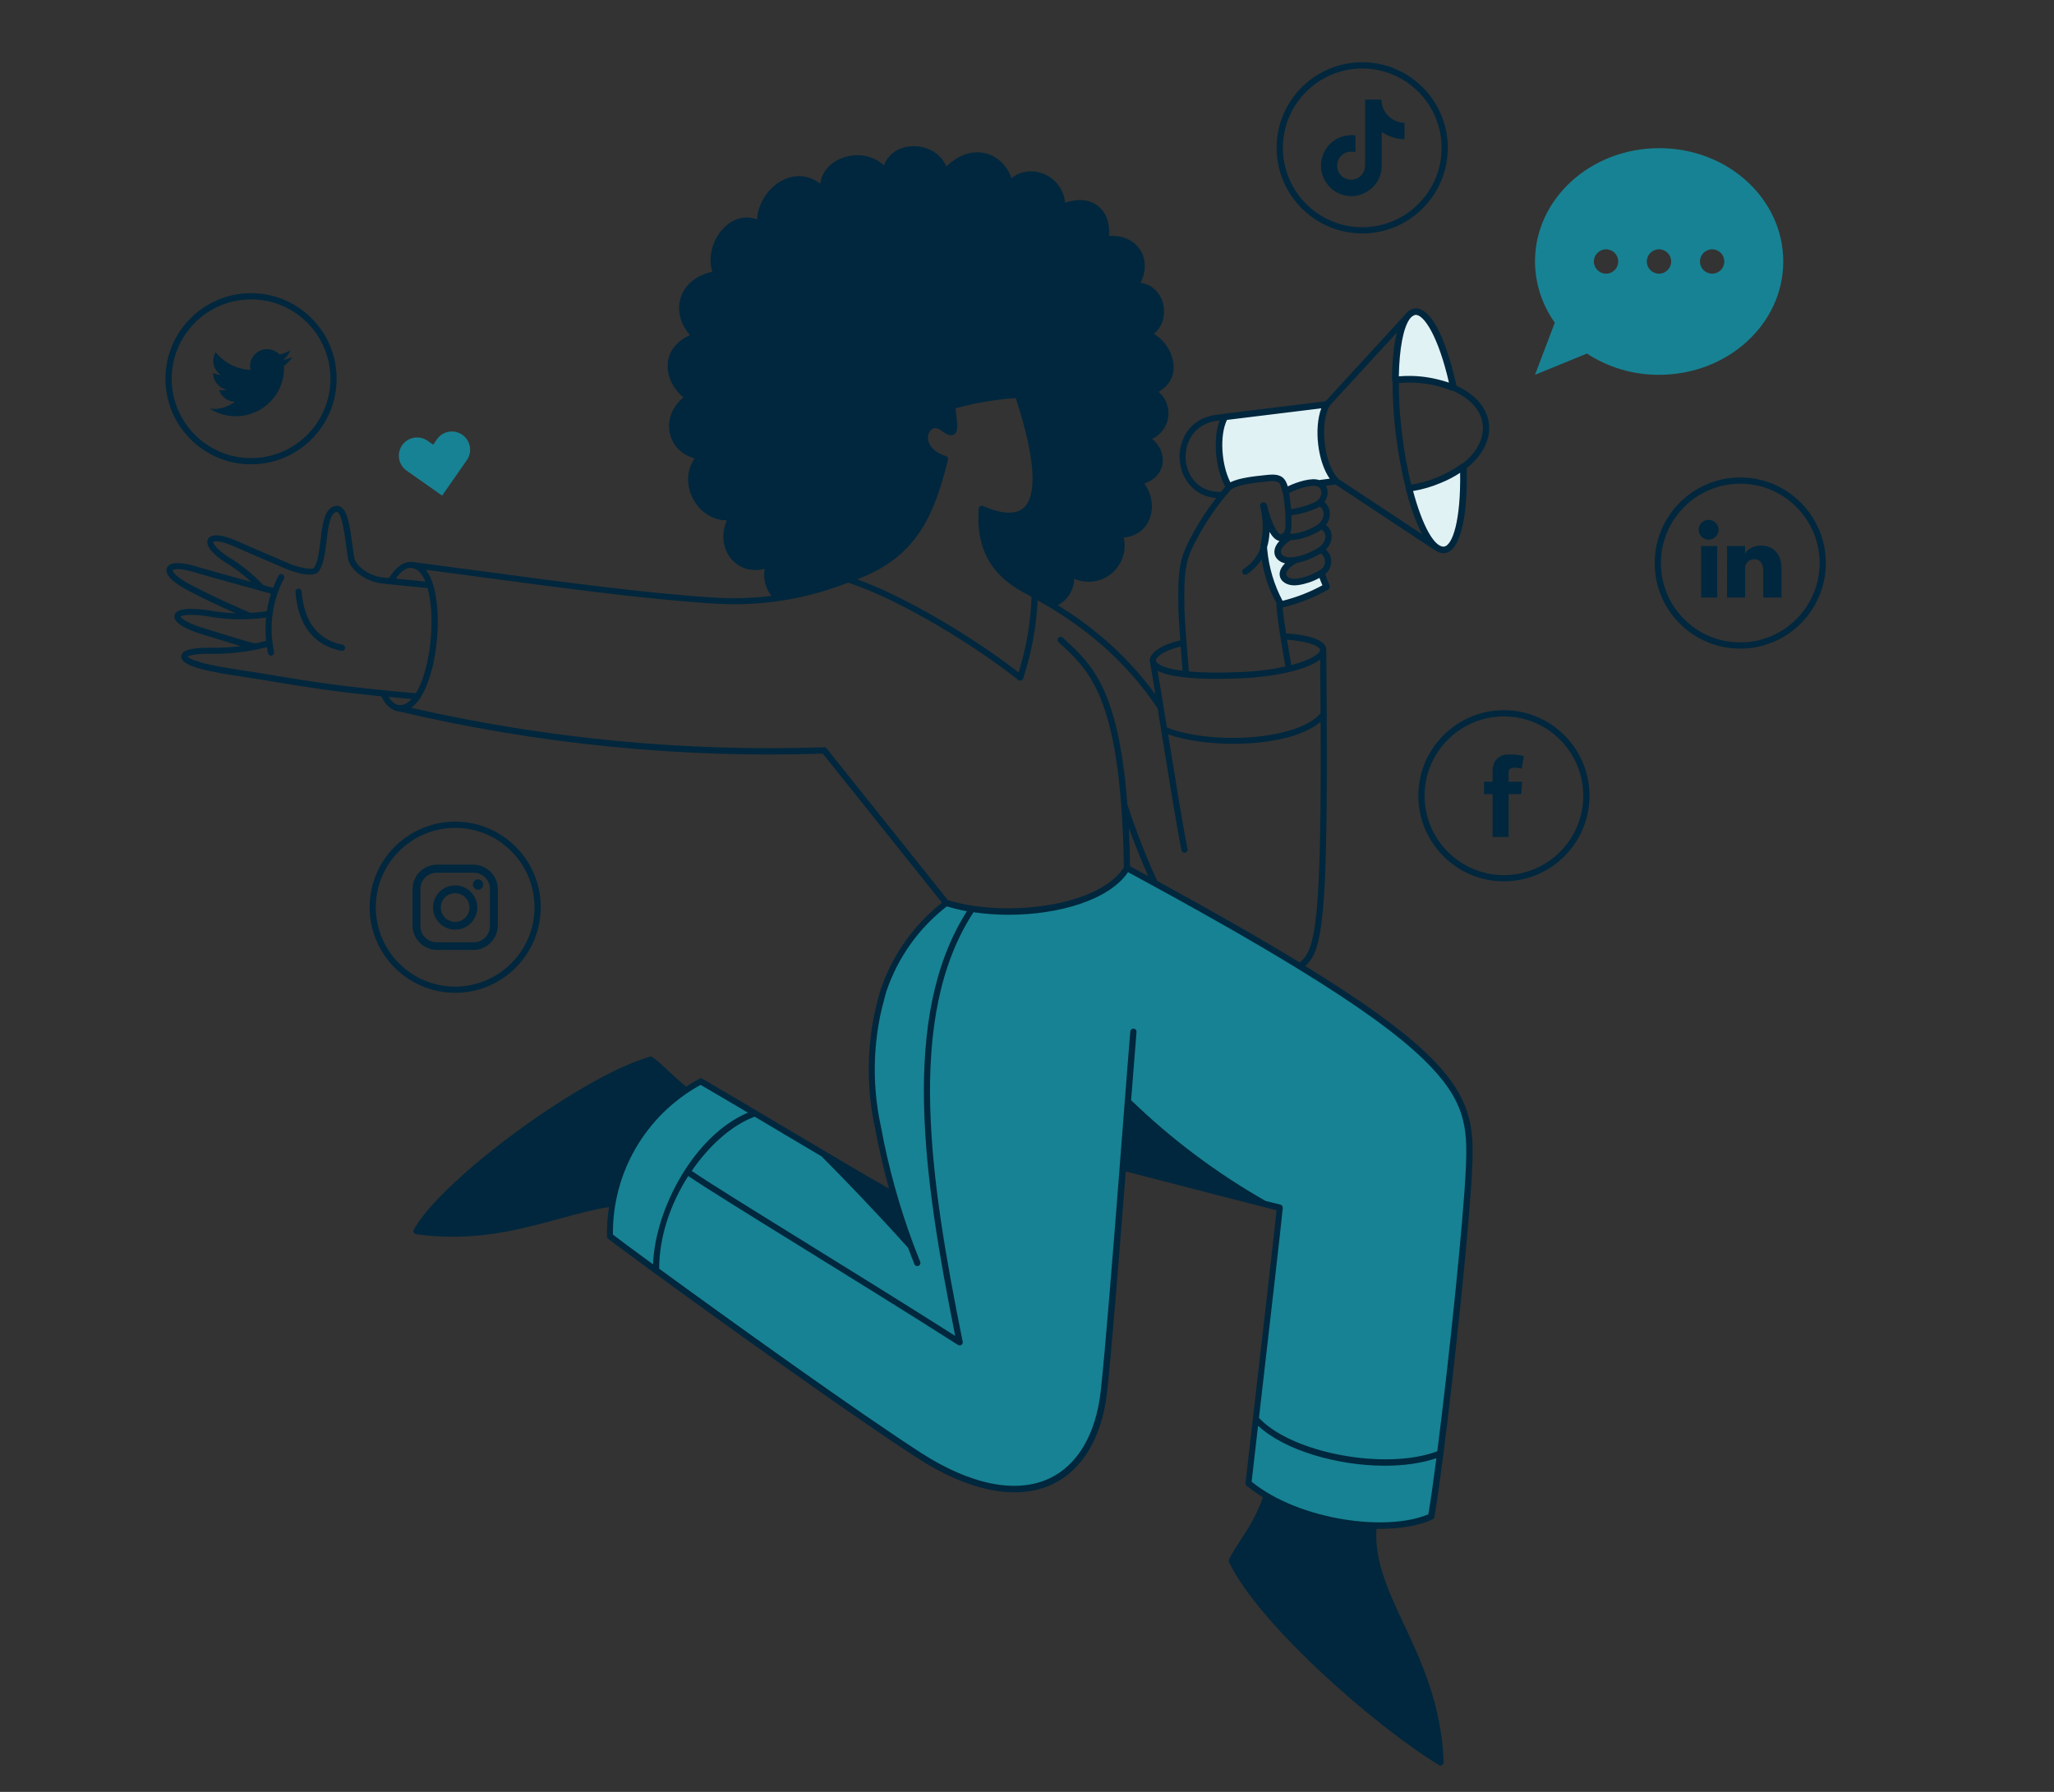
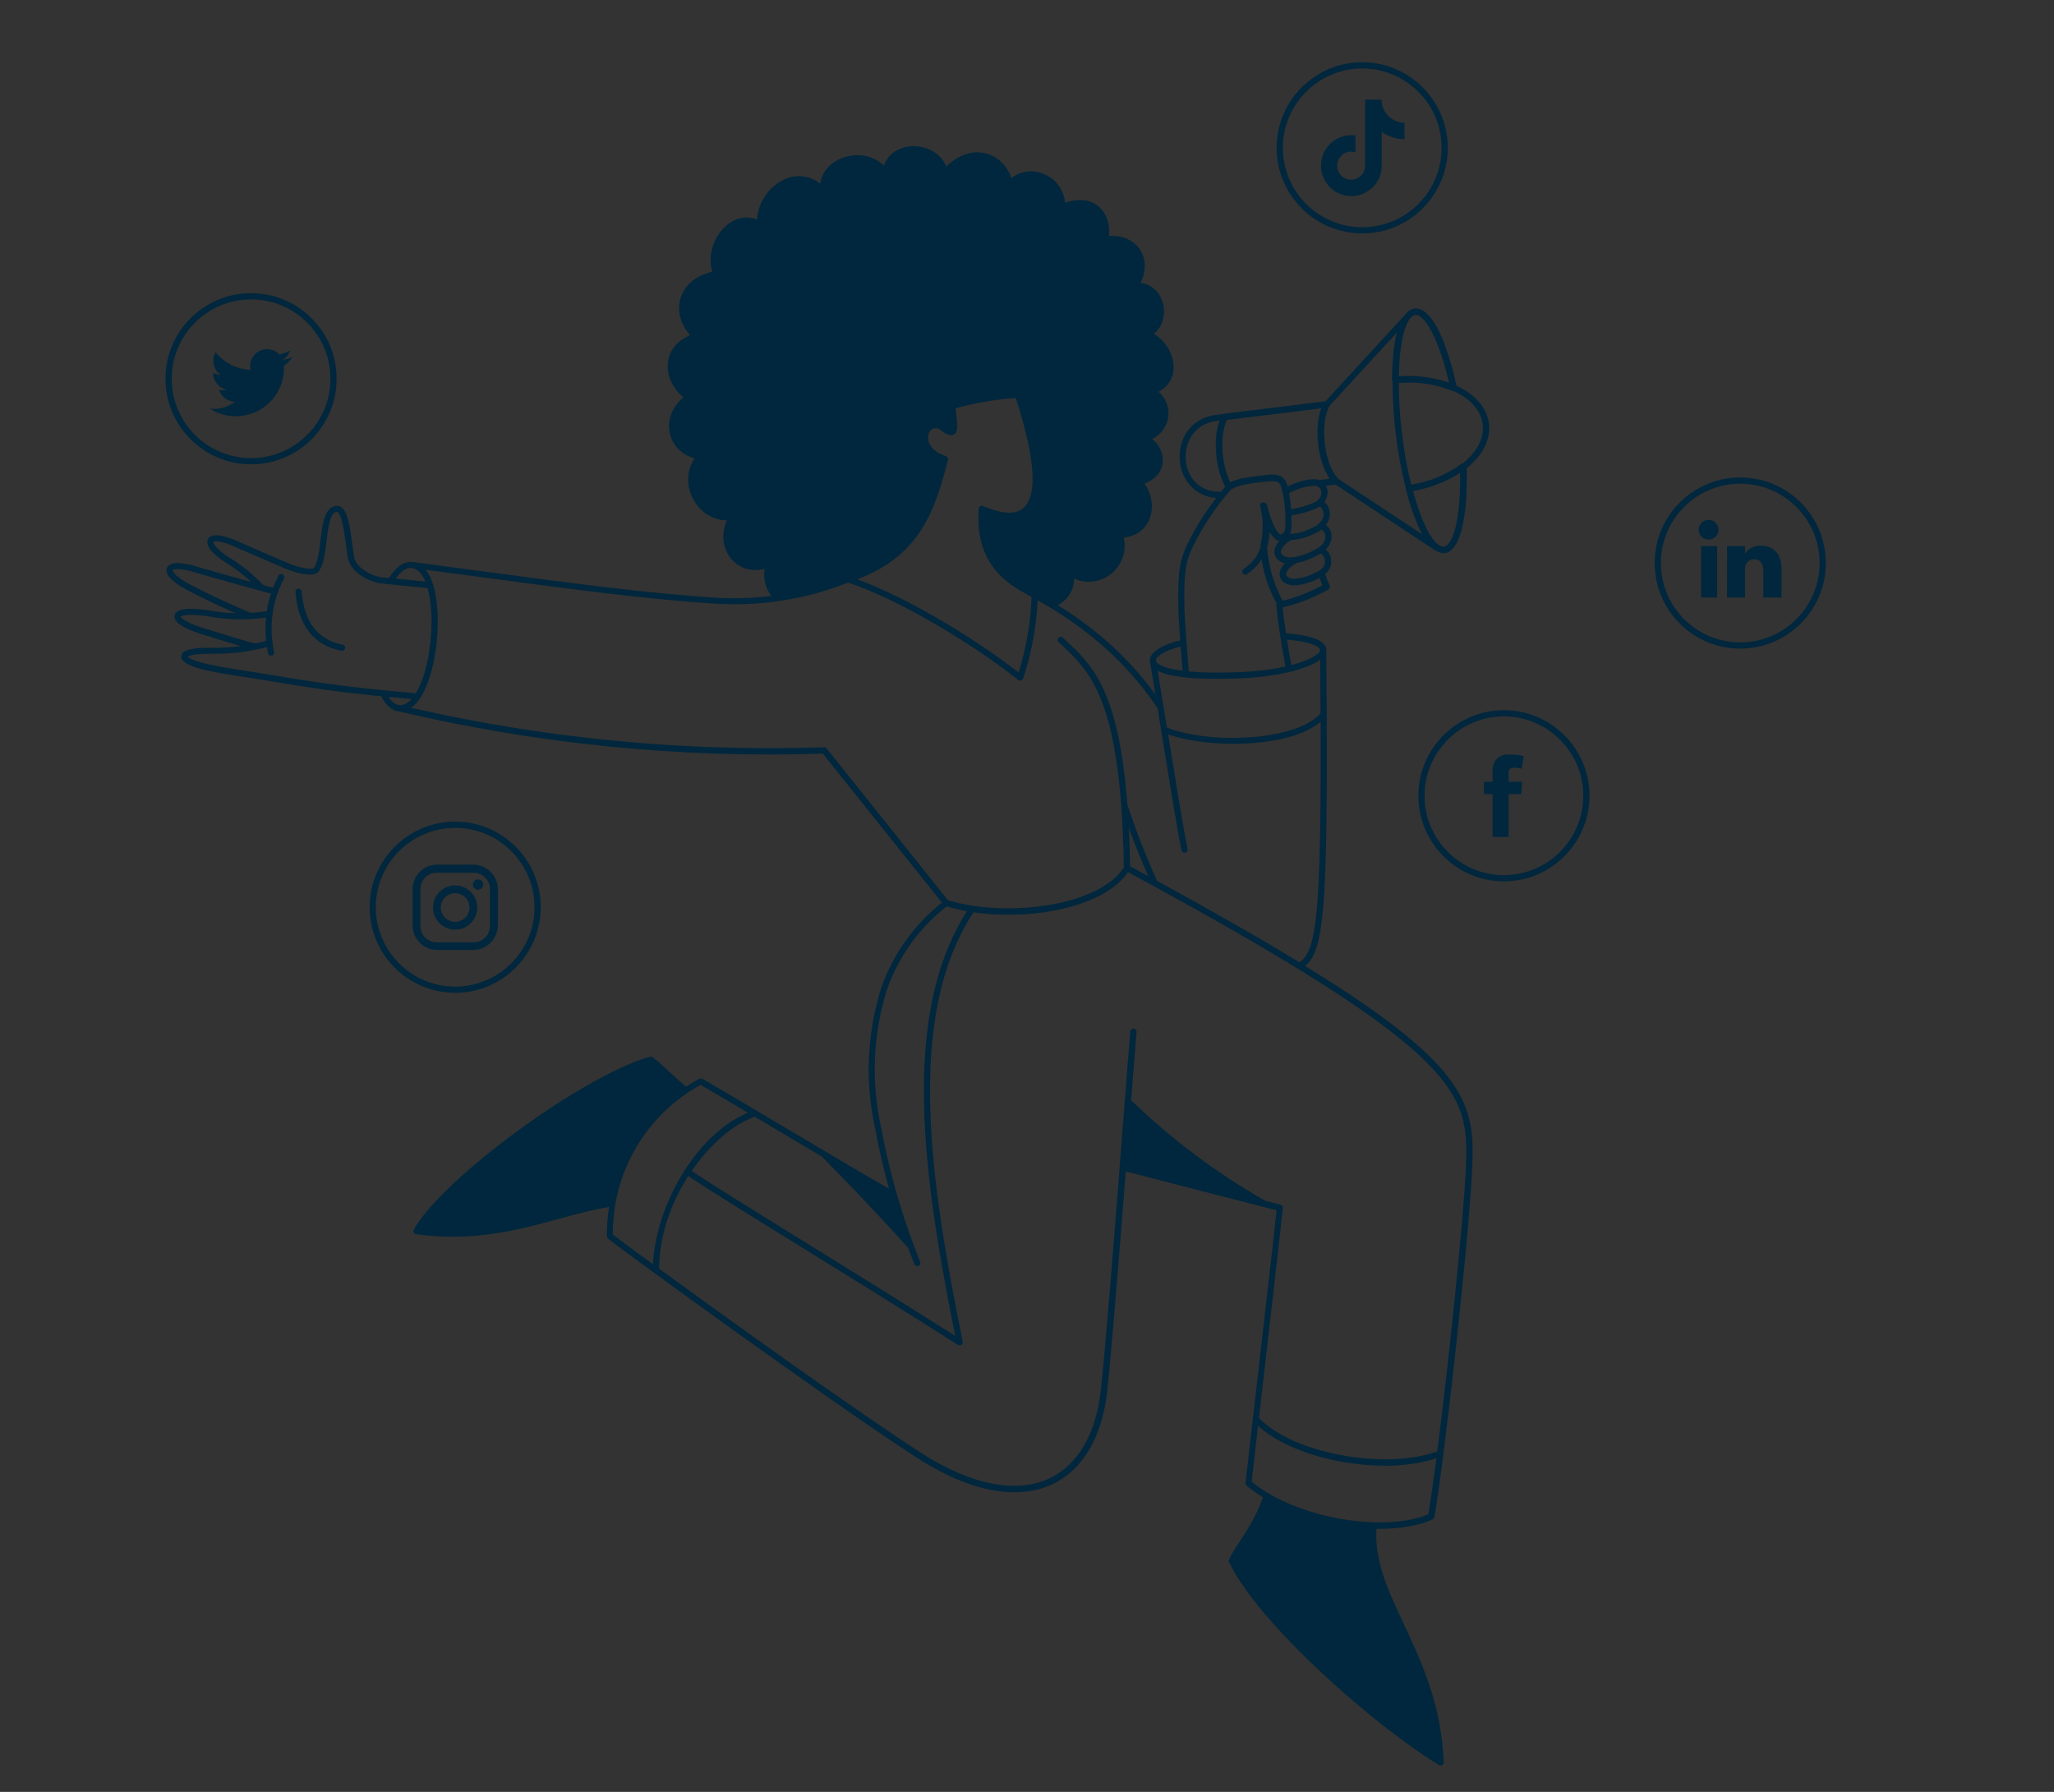
<svg xmlns="http://www.w3.org/2000/svg" id="illu-social-media" width="470" height="410" viewBox="0 0 470 410">
  <rect x="0" y="0" width="470" height="410" fill="#333333" stroke="none" />
-   <path id="turquoise" d="m379.67,33.9c-15.7,0-28.43,11.6-28.43,25.93.03,5.02,1.61,9.91,4.53,14l-4.53,11.93,11.88-4.86c4.91,3.2,10.64,4.89,16.5,4.86,15.7,0,28.43-11.6,28.43-25.93s-12.68-25.93-28.38-25.93Zm-12.16,28.72c-1.54,0-2.79-1.25-2.8-2.78,0-1.54,1.25-2.79,2.79-2.8.73,0,1.44.3,1.97.82.52.52.82,1.23.82,1.97,0,1.53-1.25,2.78-2.78,2.79Zm12.11,0c-1.54,0-2.79-1.24-2.79-2.78-.01-1.54,1.24-2.79,2.78-2.8.74,0,1.45.3,1.98.82.52.52.81,1.23.81,1.97,0,1.54-1.24,2.79-2.78,2.79Zm12.16,0c-1.54,0-2.79-1.24-2.79-2.78-.01-1.54,1.24-2.79,2.78-2.8.74,0,1.45.3,1.98.82.52.52.81,1.23.81,1.97.01,1.54-1.24,2.79-2.78,2.79ZM105.79,99.48c-1.88-1.32-4.49-.86-5.81,1.03l-.86,1.24-1.24-.87s-.07-.04-.1-.06c-1.91-1.3-4.51-.8-5.8,1.11-1.29,1.91-.79,4.5,1.12,5.8l8.07,5.67,5.65-8.11c1.32-1.89.86-4.49-1.03-5.81Zm222.27,144.52v-.03c-6.58-6.93-18.13-14.91-30.45-22.48-1.83-1.13-3.68-2.25-5.53-3.36l-.27-.16c-1.21-.71-2.42-1.42-3.61-2.12-.43-.26-.84-.5-1.27-.75-.77-.44-1.54-.88-2.31-1.34-.06-.04-.13-.08-.2-.11-.8-.45-1.61-.92-2.4-1.38-.03-.01-.06-.03-.09-.04-9.1-5.18-17.62-9.79-23.84-13.2-.64,1.08-1.43,2.05-2.35,2.9-.03.03-.07.06-.1.09-3.94,3.62-10.33,5.69-17.17,6.5-.35.05-.7.09-1.05.12-.06.02-.13.02-.19.02-4.85.53-9.74.43-14.56-.3-1.68-.25-3.34-.61-4.98-1.08-.32-.08-.64-.18-.95-.28-4.98,3.83-9.06,8.72-11.93,14.31-.23.47-.47.93-.69,1.41-.22.48-.43.94-.64,1.43-.19.45-.38.9-.55,1.36h0c-.37.95-.58,1.95-.61,2.96v.28c-.96,3.04-1.6,6.17-1.9,9.35-.75,6.81-.5,13.7.74,20.44.11.6.22,1.21.35,1.81,1.16,5.84,2.63,11.62,4.43,17.3.03.12.07.22.1.32.64,2,1.35,4.06,2.12,6.15.17.47.33.94.51,1.4,0,.01.01.03.01.04l-.03-.04c-.85-.94-1.7-1.9-2.57-2.84-.86-.94-1.73-1.88-2.6-2.81-1.73-1.88-3.46-3.73-5.15-5.52h-.02s-1.25-1.33-1.25-1.33t-.01-.01c-1.06-1.1-2.09-2.18-3.11-3.22-.2-.21-.4-.41-.59-.61-1.6-1.63-3.14-3.17-4.58-4.59-13.98-8.31-18.32-10.93-21.02-12.56-.17-.09-.32-.18-.47-.28-1.17-.69-2.31-1.35-3.4-2.01-1.17-.66-2.28-1.32-3.32-1.92-3.17,1.71-6.1,3.84-8.7,6.34-.32.31-.64.62-.95.94-.31.32-.61.66-.91.99-.27.29-.54.59-.78.89-.11.12-.21.24-.31.36-.21.25-.41.5-.61.75-.29.37-.58.75-.85,1.13-.2.27-.4.54-.58.81-.15.2-.28.39-.4.58-.19.27-.38.56-.56.84-.24.39-.47.78-.71,1.16-.23.39-.44.77-.64,1.15-.2.37-.42.77-.61,1.17-.39.78-.76,1.57-1.1,2.37h0c-2.11,5.04-3.15,10.46-3.07,15.92.11.09.26.21.45.36.04.04.07.07.11.09.23.17.49.37.8.61,1.42,1.08,3.66,2.73,6.49,4.8.3.22.61.44.92.67.58.44,1.18.87,1.8,1.32.39.29.79.58,1.21.88.54.39,1.08.78,1.64,1.19.36.27.73.54,1.1.81.57.41,1.16.83,1.76,1.26,1.17.86,2.41,1.74,3.66,2.65,16.39,11.83,38.71,27.67,50.8,35.5.17.11.34.21.49.3,10.42,6.6,19.42,8.59,26.4,6.84.62-.14,1.22-.33,1.81-.55.3-.11.6-.22.89-.34.31-.14.62-.28.92-.43,4.66-2.33,8.12-6.65,10.11-12.6.83-2.51,1.39-5.11,1.67-7.75.31-2.71.7-6.89,1.16-11.96.21-2.54.45-5.3.7-8.21.08-.97.15-1.96.24-2.97.21-2.65.45-5.39.67-8.18.05-.73.11-1.45.18-2.17.14-1.84.28-3.7.44-5.56.07-.91.14-1.82.21-2.73.06-.68.11-1.36.17-2.03.12-1.62.24-3.24.37-4.83.06-.71.12-1.41.17-2.11.01-.19.02-.38.03-.56-.01-.01-.02-.01-.03-.01.42-5.35.8-10.5,1.18-15.09l.03.03v.02s.01-.05.01-.05c.04.05.1.09.14.13,4.07,3.94,8.35,7.66,12.82,11.13.64.5,1.3,1,1.95,1.49.03.02.05.03.07.06.24.17.48.35.72.53.3.22.61.44.92.68.19.13.37.26.56.4,1.89,1.36,3.82,2.68,5.77,3.96.38.25.77.5,1.16.74,4.05,2.54,7.82,4.46,10.63,5.15-.01.09-.02.18-.03.29v.04c-.03.24-.06.53-.09.85-.01.06-.01.13-.02.19-.05.44-.1.96-.17,1.52,0,.05-.01.09-.01.15-.05.42-.09.86-.15,1.35-.03.26-.06.52-.08.8-.94,8.56-2.81,24.98-4.33,38.17-1.17,10.15-2.12,18.4-2.29,19.7,1.3,1.08,2.68,2.05,4.13,2.9,0-.01.01-.03.01-.04,3.48,2,7.18,3.58,11.03,4.72.1.02.19.05.29.07.23.07.47.14.71.2,3.91,1.04,7.92,1.65,11.96,1.82,5.4.21,10.3-.47,13.69-2.05.07-.39.15-.82.22-1.29.1-.6.2-1.25.31-1.96.06-.39.11-.8.18-1.22.05-.3.09-.61.13-.92.37-2.58.77-5.6,1.19-8.96.78-6.13,1.63-13.31,2.45-20.72,1.93-17.29,3.72-35.75,4.13-44.7.38-8.29.19-14.73-8.28-23.6Z" style="fill:#178293;" />
-   <path id="bleu_ciel" d="m302.35,131.1c-1.64,1.04-3.48,1.73-5.4,2.02-3.2.51-5.4-2.19-.72-4.93-3.41.67-6.16-2.15-1.18-5.31-.4,0-.8-.08-1.18-.21-1.01,1.05-2.95.25-4.81-6.96.79,3.01.81,6.17.08,9.19.17,4.52,1.42,8.93,3.63,12.87.09.2.2.38.34.55,3.67-.85,7.19-2.22,10.46-4.09-.51-1-.92-2.05-1.22-3.13m16.91-44.14c.03-4.1.47-14.84,4.47-15.64,3.08-.38,6.62,6.92,8.84,17.42-4.22-1.7-8.8-2.31-13.31-1.77Zm15.56,19.82h0c-3.67,2.66-7.94,4.37-12.43,4.97,1,3.89,4.07,14.33,8.05,14.08,3.06-.38,4.71-8.31,4.37-19.06Zm-31.24-14.25l-23.32,2.87c-2.19,3.88-1.55,11.8.97,16.02,1.77-1.31,5.77-1.69,9.02-2.02,2.7-.25,3.25.59,3.67,2.11.08.3.13.59.21.93,1.98-1.18,6.08-2.57,7.59-1.81l3.99-.51c-3.5-3.46-4.67-13.16-2.14-17.58Z" style="fill:#e1f2f5;" />
  <path id="bleu_fonce" d="m298.66,221.03c4.02-3.37,5.14-11.61,4.92-57.41.03-.11.02-.23,0-.34-.02-4.46-.06-9.27-.1-14.48,0,0,0,0,0,0,.09-2.09-3.01-3.4-9.21-3.9-.37-2.38-.67-4.58-.77-5.91,3.66-.87,7.17-2.25,10.44-4.11.35-.2.48-.63.3-.99-.41-.81-.74-1.67-1.01-2.54.42-.34.77-.76,1.01-1.26.43-.89.49-1.89.17-2.83-.21-.6-.57-1.11-1.03-1.52.95-.95,1.44-2.19,1.29-3.43-.11-.9-.57-1.67-1.26-2.18.64-.86.97-1.89.87-2.92-.09-.94-.53-1.76-1.22-2.33.65-.9.85-1.98.65-2.9-.07-.31-.18-.58-.33-.83l2.23-.28,22.62,14.96c.05.04.11.06.17.08.23.15.46.28.7.38.1.04.2.09.3.12.11.04.23.06.34.09.07.01.13.02.2.03.14.02.27.05.42.05.06,0,.13,0,.19,0,1.82-.23,3.07-2.29,3.87-5.31,0-.02.01-.05.02-.07.11-.41.21-.83.3-1.27.04-.21.08-.43.12-.65.05-.27.1-.52.15-.8.04-.27.08-.56.12-.85.03-.23.07-.45.1-.69.03-.22.05-.45.07-.67.03-.31.07-.62.1-.94,0-.02,0-.03,0-.05.23-2.6.28-5.41.21-8.16,3.55-2.84,5.53-6.46,5.09-10.17-.44-3.72-3.25-6.77-7.42-8.68-.69-3.18-1.58-6.39-2.62-9.19-.01-.04-.03-.08-.04-.12-.15-.41-.31-.81-.47-1.2-.04-.09-.08-.19-.11-.28-.14-.34-.29-.67-.44-1-.06-.13-.12-.25-.17-.37-.14-.28-.27-.56-.41-.82-.08-.15-.15-.29-.23-.43-.13-.23-.26-.46-.39-.67-.09-.15-.19-.3-.28-.45-.12-.19-.24-.36-.36-.53-.11-.15-.22-.3-.33-.44-.02-.02-.04-.05-.06-.07-1.05-1.33-2.18-2.13-3.36-2.13-.11,0-.22,0-.33.02-.02,0-.04,0-.06,0-.89.18-1.63.74-2.24,1.56l-18.07,19.67-23.1,2.84s-.06.03-.1.04l-1.75.21c-6.25.76-8.75,5.91-8.42,10.37.3,4.01,3.03,8.23,8.34,8.67-2.15,2.77-4.06,5.72-5.69,8.81-2.55,4.78-3.16,7.23-2.95,16.55.03,1.5.22,4.34.44,7.21-3.68.85-7.14,2.59-6.97,4.76,0,.02,0,.03.01.05,0,.02,0,.04,0,.06.34,1.93.78,4.53,1.26,7.51-7.31-10.02-15.58-16.24-22.34-20.44,2.27-1.16,3.73-3.49,3.74-6.04,1.9.83,4.08.92,6.05.23,2.08-.73,3.75-2.23,4.7-4.22.82-1.71,1.02-3.6.6-5.42,2.79-.29,4.9-1.79,5.88-4.2,1.07-2.64.58-5.84-1.16-8.15,2.38-.86,3.89-2.52,4.18-4.66.28-2.06-.64-4.14-2.41-5.59,1.25-.57,2.3-1.54,2.97-2.78.82-1.51,1-3.25.51-4.9-.36-1.22-1.06-2.28-2-3.08,2.23-1.21,3.47-3.22,3.45-5.67-.02-3-1.93-6.09-4.52-7.59,2.22-1.79,2.68-4.75,2.08-7-.69-2.6-2.65-4.34-5.16-4.68,1.3-2.39,1.35-5.17.06-7.35-1.39-2.34-4.05-3.56-7.25-3.37.24-2.94-.66-5.41-2.54-6.88-1.91-1.49-4.55-1.74-7.5-.72-.3-3.07-2.25-5.64-5.19-6.71-2.54-.93-5.19-.49-7.07,1.1-1.03-2.92-3.18-5-5.93-5.69-3.05-.76-6.27.34-8.98,3.02-1.37-3.34-4.84-4.76-7.79-4.65-3.15.12-5.58,1.8-6.5,4.4-2.85-2.68-6.81-2.82-9.72-1.64-2.77,1.12-4.52,3.26-4.85,5.8-2.5-1.89-5.44-2.24-8.28-.94-3.49,1.59-5.99,5.38-6.18,9.14-2.51-.95-5.11-.39-7.28,1.61-2.87,2.65-4.05,6.95-2.95,10.35-3.66.78-6.34,2.98-7.27,6.02-.87,2.87-.04,6.03,2.17,8.47-2.93,1.31-4.71,3.47-5.07,6.15-.38,2.9.99,5.99,3.56,8.11-2.61,2.15-3.79,5.24-3.11,8.26.63,2.81,2.71,4.87,5.65,5.69-1.87,2.76-1.98,6.37-.21,9.51,1.68,2.98,4.59,4.71,7.61,4.66-1.37,3.13-1,6.52,1.05,8.9,1.86,2.16,4.68,2.95,7.59,2.21-.38,2.18.17,4.42,1.53,6.19-4.22.52-8.49.67-12.8.41-15.28-.95-33.81-3.43-53.44-6.06-5.15-.69-10.39-1.39-15.68-2.08-.12-.02-.24-.04-.35-.04-.02,0-.03,0-.05,0-1.81-.13-3.64,1.19-5.19,3.7-.8-.08-1.05-.11-1.11-.12-.03,0-.05,0-.08,0-2.76-.21-6.38-2.33-6.77-4.68-.16-.94-.29-1.96-.43-3-.5-3.75-.98-7.28-2.44-8.37-.4-.3-.87-.42-1.35-.34-2.58.41-3.01,4.02-3.47,7.85-.3,2.48-.61,5.05-1.5,6.31-.35.49-3.29.02-5.43-.88-2.51-1.05-10.84-4.65-11.61-5.01-3.91-1.8-6.46-2.05-7.2-.7-.71,1.3.78,3.31,4.01,5.37,2.11,1.28,4.08,2.77,5.89,4.45-4.87-1.35-11.24-3.12-11.85-3.32-2.43-.79-6.63-1.82-7.45.1-.58,1.36,1.05,3.15,4.58,5.04,3.71,1.99,8.21,4.05,11.14,5.34-2.14-.06-4.28-.29-6.41-.7-4.71-.66-7.25-.26-7.57,1.17-.44,1.95,3.65,3.53,6.13,4.29,4.35,1.35,7.17,2.21,9.02,2.75-2.14.28-4.3.41-6.47.38-6.2-.08-7.05,1.04-7.14,1.9-.15,1.33,1.96,2.47,6.27,3.38,2.22.47,3.92.78,5.35.98,3.95.59,7.12,1.11,10.19,1.62,6.72,1.11,12.69,2.1,23.94,3.23,1.05,2.09,2.46,3.32,4.02,3.46.01,0,.03,0,.04,0,31.75,7.48,64.38,10.74,96.99,9.66l27.26,34.1c-6.5,5.15-11.35,11.99-14.02,19.88-3.15,10.27-3.59,21.24-1.29,31.7.86,4.66,1.94,9.28,3.2,13.86-5.06-2.85-13.7-7.98-22.81-13.4-7.1-4.22-14.44-8.58-19.9-11.74-.21-.12-.47-.13-.69-.01-1.04.56-2.04,1.18-3.02,1.82-1.51-1.22-2.85-2.47-4.03-3.58-1.36-1.28-2.54-2.39-3.68-3.17-.17-.12-.39-.16-.59-.1-15.25,4.24-47.56,27.89-54.02,39.55-.11.2-.12.45-.01.66.1.21.3.35.54.39,2.92.41,5.7.58,8.38.58,9.4,0,17.36-2.19,24.56-4.16,3.91-1.07,7.61-2.07,11.19-2.64-.33,2.2-.51,4.43-.47,6.71,0,.21.1.41.27.55,4.33,3.41,50.81,37.28,70.76,50.17,8.03,5.19,15.65,7.85,22.23,7.85,3.16,0,6.07-.61,8.68-1.85,6.9-3.27,11.34-10.75,12.5-21.06.95-8.43,2.73-30.7,4.28-50.52,1.57.4,4.6,1.19,8.28,2.14,7.5,1.95,17.22,4.47,23.21,5.98,0,0,.02.01.03.02.11.06.23.09.35.09,0,0,.02,0,.03,0,.99.25,1.88.47,2.61.65-.49,4.87-2.98,26.48-5,44.01-.9,7.78-1.68,14.58-2.11,18.39-.03.24.07.47.25.62,1.16.96,2.42,1.85,3.74,2.67-1.39,4.07-3.51,7.35-5.24,9.99-1.05,1.6-1.95,2.98-2.52,4.25-.08.19-.08.41,0,.59,6.75,14.15,33.38,37.56,48.04,46.43.11.07.24.1.37.1.12,0,.25-.03.36-.1.22-.13.36-.38.35-.64-.51-13.21-5.09-22.98-9.13-31.61-3.6-7.7-6.72-14.37-6.26-21.8.22,0,.45.01.67.01,4.78,0,9.07-.73,12.18-2.17.21-.1.36-.29.4-.52.53-2.98,1.25-8.09,2.05-14.33.02-.07.03-.13.03-.2,2.6-20.33,6.01-52.75,6.58-65.33.66-14.5-.86-23.28-38.17-46.21Zm-32.42-59.3s0-.03,0-.05c-.5-3.09-.97-5.91-1.36-8.21,2.69,1.42,8,1.86,13.53,1.86,1.83,0,3.68-.05,5.47-.12,4.16-.18,7.98-.7,11.13-1.45.03,0,.05,0,.08,0,.03,0,.05-.02.08-.03,3.09-.75,5.5-1.73,6.92-2.82.04,4.38.06,8.47.08,12.3-5.26,6.22-25.05,7.24-35.16,3.26-.26-1.62-.52-3.21-.77-4.73Zm35.82-12.99c-.04.89-2.29,2.32-6.56,3.44-.31-1.66-.67-3.75-1.01-5.83,6.01.53,7.59,1.78,7.57,2.39Zm.25-36.44c.15.69-.08,1.54-.77,2.16-.05.03-.09.06-.13.1-.21.17-.46.32-.75.44-1.67.75-3.43,1.24-5.23,1.49-.09-1.22-.25-2.43-.47-3.65.23-.13.46-.24.69-.36.71-.33,1.48-.62,2.24-.85.89-.25,1.8-.42,2.72-.47.19-.01.36.01.52.04.09.02.17.05.24.09.06.03.12.05.18.06.38.18.65.5.75.96Zm.55,5.05c.08.83-.28,2.01-1.53,2.83-1.12.73-3.95,2.04-6.14,1.95.19-.47.3-1,.32-1.5.04-.91.03-1.82,0-2.73,1.98-.26,3.91-.79,5.71-1.6.29-.11.54-.25.78-.41.49.33.8.83.86,1.46Zm.4,5.14c.12.98-.44,2.04-1.42,2.71-1.7,1.12-3.57,1.87-5.57,2.26-.06,0-.12,0-.18,0-1.5.29-2.68-.21-2.94-.87-.24-.61.23-1.73,2.25-3.03,0,0,0,0,.01,0,2.68,0,5.7-1.54,6.7-2.19.09-.06.17-.13.26-.19.5.28.82.73.89,1.33Zm-.19,5.24c.2.58.16,1.2-.11,1.74-.19.39-.5.71-.9.96-.04.02-.08.02-.11.04-1.56.99-3.28,1.64-5.11,1.92-1.31.21-2.3-.24-2.5-.79-.19-.54.29-1.59,2.28-2.75,0,0,.01-.01.02-.02,1.99-.39,3.86-1.14,5.58-2.21.39.27.69.66.85,1.12Zm-13.14-2.51c.32-1.08.52-2.24.57-3.5.67,1.14,1.37,1.83,2.12,2.02.05.01.1.02.15.03-1.45,1.55-1.22,2.82-1,3.38.35.87,1.19,1.49,2.27,1.75-1.47,1.44-1.3,2.66-1.11,3.2.48,1.35,2.19,2.08,4.15,1.77,1.72-.26,3.34-.81,4.85-1.64.2.58.42,1.14.67,1.69-2.88,1.57-5.94,2.76-9.12,3.55-1.94-3.66-3.12-7.61-3.51-11.74-.01-.17-.03-.34-.04-.51Zm-9.18-29.14l21.59-2.65c-1.72,4.61-.81,12.18,1.93,16.1l-2.44.31c-1.72-.62-5.06.43-7.16,1.45-.12-.41-.26-.77-.43-1.09,0-.02-.01-.03-.02-.05-.03-.06-.07-.12-.11-.18-.53-.87-1.38-1.38-3-1.38-.28,0-.59.02-.92.05l-.29.03c-2.99.31-6.33.66-8.37,1.69-2.1-4.12-2.47-10.81-.77-14.28Zm53.36,12.11c.17,10.77-1.71,16.64-3.7,16.88-2.23.14-4.95-4.83-7.07-12.72,2.16-.36,4.27-.98,6.29-1.83,1.64-.66,3.14-1.45,4.48-2.34Zm5.16-11.08c.38,3.23-1.37,6.39-4.53,8.92-.12.02-.25.05-.35.13-3.39,2.46-7.34,4.08-11.47,4.74-.85-3.39-1.58-7.28-2.1-11.55-.51-4.1-.74-8.09-.74-11.71,4.15-.37,8.36.23,12.23,1.79.09.04.19.05.28.05,0,0,0,0,.01,0,3.77,1.69,6.29,4.37,6.68,7.64Zm-8.25-9.73c-.31-.1-.62-.19-.94-.28-2.49-.71-5.06-1.09-7.65-1.09-.78,0-1.57.04-2.35.1.12-6.23,1-11.14,2.54-13.2.38-.47.79-.76,1.23-.86,2.01-.18,5.33,5.14,7.7,15.49-.18-.06-.36-.1-.53-.16Zm-12.5-.44c0,.15.06.29.14.41-.02,3.74.22,7.87.75,12.16.51,4.14,1.28,8.33,2.25,12.13,0,.06-.02.13-.01.2,0,.03.02.05.03.08,0,0,0,0,0,0,.79,3.06,2.06,7.24,3.77,10.35l-19.16-12.66s-.02-.04-.04-.05c-3.24-3.2-4.37-12.55-2.01-16.68,0-.02,0-.03.01-.05l15.38-16.74c-.82,3.17-1.08,7.21-1.11,10.85Zm-47.19,18.2c-.28-3.81,1.84-8.2,7.17-8.85l.57-.07c-1.55,4.13-1.02,10.9,1.29,15.14-.34.39-.65.79-.98,1.19-5.18.1-7.78-3.63-8.06-7.4Zm2.49,18.26c2.15-4.08,4.79-7.9,7.77-11.3.06-.05.12-.09.19-.14,1.59-1.1,5.26-1.49,8.24-1.8.14-.01.27-.02.4-.04.28-.02.52-.04.74-.04,1.61,0,1.79.63,2.06,1.6.04.15.07.29.1.44.03.15.06.3.1.47.02.09.07.17.13.25.47,2.54.68,5.13.56,7.72-.02.54-.18,1.03-.39,1.36-.14.03-.27.1-.38.21-.17.18-.28.15-.34.14-.04,0-.15-.05-.31-.18-.69-.62-1.74-2.41-2.79-6.56-.06-.23-.23-.4-.44-.48-.01,0-.02,0-.03-.01-.04-.01-.07-.03-.11-.04-.14-.05-.28-.07-.43-.03-.4.1-.64.51-.54.91,0,.03.02.06.02.09.73,2.85.75,5.87.06,8.74-.02.07-.02.14-.02.21,0,.13.02.26.03.4-.72,2.02-2,3.63-3.88,4.89-.33.22-.41.66-.2.98.22.32.66.41.98.19,1.42-.95,2.52-2.09,3.36-3.42.51,3.53,1.65,6.96,3.37,10.03-.05,2.51,1.52,11.5,2.07,14.51-2.76.62-6.19,1.11-10.32,1.28-5.08.22-8.91.12-11.78-.14-.3-3.38-.95-11.47-1.02-14.39-.21-9.4.51-11.58,2.79-15.85Zm-3.66,24.54c.17,2.14.33,4.16.45,5.54-4.52-.58-6.06-1.62-6.12-2.34-.07-.8,1.88-2.3,5.67-3.21Zm-73.4-15.64c13.66-5.33,17.21-15.42,20.16-27.09.09-.36-.11-.73-.47-.85-3.45-1.1-4.01-3.11-4.09-3.92-.1-.99.3-1.92.99-2.3.58-.32,1.28-.2,1.99.34.97.74,2.08,1.44,2.95.94,1.01-.58.81-2.21.53-4.46-.06-.49-.13-1.01-.18-1.53,4.5-1.25,9.13-2.04,13.79-2.35,5.55,17.01,4.08,23.03,1.84,25.08-1.8,1.64-4.93,1.52-9.32-.37-.21-.09-.45-.07-.65.04-.2.12-.32.32-.34.55-.89,11.6,5.34,16.45,10.1,19.09l.48.27c.48.27.98.55,1.5.84-.21,5.88-1.2,11.69-2.96,17.29-9.57-7.46-25.1-17.01-36.93-21.33l.61-.23Zm-102.67-2.35s.01,0,.02,0c.08.01.16.02.25.03,1.13.21,2.08,1.12,2.83,2.71.06.12.1.26.15.38-3.23-.32-5.37-.53-6.78-.68,1.16-1.66,2.42-2.55,3.54-2.45Zm-54.62.5c.13-.19,1.54-.66,5.72.7.91.29,13.59,3.8,16.8,4.69-.42,1.31-.73,2.66-.94,4.02-1.23.18-2.47.31-3.71.38-1.2-.51-8.43-3.61-13.92-6.55-3.41-1.82-3.98-3.04-3.94-3.23Zm18.93,16.77c-1.09-.16-8.39-2.43-11.94-3.53-4.12-1.27-5.12-2.43-5.18-2.59,0,0,.81-.85,5.98-.13,3.28.62,6.6.85,9.92.68.03,0,.05.02.08.02.06,0,.13-.01.19-.03,1.15-.07,2.29-.18,3.43-.34-.17,1.77-.17,3.55.01,5.33-.81.22-1.63.42-2.45.59-.01,0-.02,0-.04,0Zm-5.13,5.81c-1.41-.2-3.08-.5-5.26-.96-3.42-.72-4.74-1.49-5.08-1.83.33-.2,1.55-.72,5.64-.65,3.4.04,6.79-.29,10.11-.97.02,0,.04,0,.06-.01.78-.16,1.56-.35,2.34-.56.08.47.14.95.25,1.41.07.33.37.56.69.56.05,0,.1,0,.15-.02.38-.08.62-.46.54-.84-.14-.62-.24-1.25-.33-1.88.02-.1.02-.21,0-.32,0-.04-.03-.06-.05-.09-.61-4.96.3-10.02,2.64-14.48.18-.35.05-.77-.3-.96-.35-.18-.77-.05-.96.3-.47.9-.87,1.83-1.23,2.77-.5-.14-1.27-.35-2.22-.61-2.35-2.49-5.02-4.66-7.94-6.42-2.93-1.87-3.6-3.21-3.52-3.48.14-.17,1.55-.46,5.37,1.3.78.36,9.14,3.97,11.66,5.03.06.02,5.76,2.33,7.13.39,1.11-1.56,1.44-4.3,1.76-6.96.36-2.99.77-6.38,2.29-6.62.09-.01.17,0,.28.08.98.73,1.48,4.44,1.88,7.42.14,1.06.28,2.1.44,3.05.51,3.05,4.65,5.59,8.09,5.86.21.02,1.61.18,10.14,1.02,1.92,6.67.68,18.63-2.68,24.07-16.56-1.46-23.58-2.62-31.68-3.96-3.07-.51-6.25-1.03-10.22-1.63Zm38.1,8.3s-.03,0-.04,0c-.86-.08-1.7-.74-2.43-1.88,1.65.16,3.41.33,5.29.49-.9.99-1.84,1.46-2.82,1.38Zm97.18,9.65c-31.75,1.08-63.52-1.96-94.48-9.03.63-.43,1.29-1.07,1.94-2,.04-.05.07-.12.11-.18.03-.04.06-.09.08-.14,3.78-5.79,5.12-18.77,2.89-25.89,0-.04-.02-.08-.03-.11-.18-.55-.37-1.07-.59-1.55-.32-.69-.68-1.25-1.04-1.71,4.26.56,8.48,1.12,12.64,1.68,19.65,2.63,38.21,5.12,53.54,6.07,10.11.62,20.05-.88,29.52-4.45l.97-.37c12.16,4.06,29.1,14.49,38.91,22.29.13.1.28.15.44.15.07,0,.14,0,.2-.03.22-.07.4-.24.47-.46,1.92-5.8,3.03-11.82,3.31-17.92.82.47,1.68.97,2.56,1.51.04.03.08.05.12.07,7.36,4.45,16.81,11.32,24.78,23.16.33,2.03.68,4.17,1.03,6.35,1.75,10.84,3.57,22.06,4.44,26.13.07.33.37.56.69.56.05,0,.1,0,.15-.02.38-.08.63-.46.54-.84-.87-4.03-2.76-15.73-4.43-26.06,0-.05-.02-.11-.03-.16,3.96,1.39,9.41,2.16,14.96,2.16,7.87,0,15.87-1.55,19.95-5.04.18,44.83-1.02,52.25-4.81,55.06-8.8-5.37-19.53-11.5-32.6-18.65-2.59-5.67-4.88-11.55-6.81-17.47-1.99-26.31-8.14-32.03-14.12-37.58l-.66-.61c-.29-.27-.73-.25-1,.03-.27.29-.25.73.03,1l.66.61c5.77,5.36,11.71,10.89,13.67,36.58,0,.01,0,.03,0,.04.32,4.2.53,8.92.62,14.28-4.84,7.74-21.56,10.8-34.58,8.8-.03,0-.06,0-.09-.01-1.97-.31-3.86-.73-5.6-1.27l-27.78-34.75c-.14-.17-.35-.28-.58-.27Zm70.04,27.23c-.05-3.14-.15-6.05-.29-8.79,1.35,3.73,2.84,7.42,4.44,11.04-1.36-.74-2.74-1.49-4.15-2.25Zm-70.56,66.41c4.95,4.99,12.38,12.65,19.75,20.88.47,1.26.96,2.51,1.46,3.76.11.28.38.44.66.44.09,0,.18-.02.27-.05.36-.15.54-.56.39-.92-.5-1.24-.98-2.48-1.45-3.73-.01-.05-.03-.09-.05-.14-3.28-8.76-5.79-17.84-7.48-27.05-2.25-10.25-1.81-20.98,1.25-30.99,2.61-7.72,7.39-14.43,13.82-19.43,1.46.44,3,.82,4.6,1.11-15.37,24.16-9.91,61.11-2.67,97.18-11.33-7.2-23.8-14.92-34.85-21.76-12.04-7.45-21.65-13.4-25.45-16,4.1-5.99,9.37-10.57,14.41-12.41,2.36,1.4,4.78,2.84,7.17,4.26,2.8,1.66,5.55,3.3,8.18,4.85Zm-27.72-16.39c3.14,1.82,6.88,4.03,10.82,6.36-12.22,5.18-21.2,21.86-21.7,34.7-4.59-3.35-7.91-5.81-9.19-6.81-.1-14.29,7.56-27.36,20.07-34.25Zm166.54,98.24c-9.33,4.05-29.47,1.46-40.45-7.44.34-2.95.86-7.49,1.47-12.81,6.05,5.64,18.16,9.15,29.02,9.15,4.28,0,8.35-.55,11.79-1.72-.71,5.49-1.35,9.99-1.84,12.82Zm8.58-79.31c-.57,12.5-3.95,44.61-6.54,64.91-11.84,4.44-33.26.44-40.81-7.64.13-1.11.26-2.24.39-3.4,2.12-18.42,4.76-41.35,5.06-44.65.03-.35-.2-.67-.54-.75-.88-.21-2.04-.5-3.41-.85-11.18-6.36-21.52-14.11-30.76-23.05.56-7.12.99-12.68,1.24-15.6.03-.39-.26-.73-.65-.77-.38-.03-.73.26-.77.65-.31,3.58-.89,11.11-1.63,20.63-.25,3.27-.52,6.72-.8,10.25,0,0,0,0,0,0,0,.03,0,.07,0,.1-1.56,20.02-3.38,42.8-4.34,51.33-1.11,9.81-5.26,16.89-11.7,19.94-7.59,3.59-18.08,1.5-29.54-5.91-14.69-9.5-43.8-30.38-59.8-42.06.01-7.51,2.7-15.03,6.66-21.21,3.85,2.63,13.46,8.58,25.49,16.02,11.51,7.12,24.55,15.19,36.24,22.64.12.07.25.11.38.11.14,0,.28-.04.4-.12.23-.16.35-.45.29-.72-7.39-36.55-13.26-74.22,2.47-98.28,2.59.38,5.29.58,8.02.58,11.35,0,22.97-3.31,27.34-9.75,15.8,8.54,28.54,15.78,38.75,22.03.08.07.16.12.26.16,13.69,8.4,22.83,15.03,28.68,20.72,9.59,9.32,10.03,15.54,9.61,24.68ZM78.96,148.35c-.07.34-.36.57-.69.57-.05,0-.09,0-.14-.01-6.36-1.26-9.9-5.79-10.52-13.46-.03-.39.26-.73.65-.76.39-.03.73.26.76.65.56,6.96,3.71,11.06,9.38,12.18.38.08.63.45.56.83Zm-21.51-42.11h0c5.23,0,10.15-2.04,13.84-5.74,3.7-3.7,5.73-8.62,5.73-13.85,0-5.23-2.04-10.15-5.74-13.84s-8.61-5.73-13.84-5.73h0c-10.79,0-19.58,8.78-19.58,19.58,0,10.8,8.78,19.58,19.58,19.58Zm0-37.74h0c4.85,0,9.41,1.89,12.84,5.32,3.43,3.43,5.32,7.99,5.32,12.84s-1.89,9.41-5.32,12.84c-3.43,3.43-7.99,5.32-12.84,5.32v.71-.71c-10.02,0-18.17-8.15-18.16-18.16,0-10.01,8.15-18.16,18.16-18.16Zm9.47,13.22s0,0,0,0c0,0,0,0,0,0h0Zm-17.98,11.85c1.74,0,3.44-.58,4.81-1.66-1.66-.03-3.12-1.11-3.62-2.69.24.05.48.07.73.07.35,0,.69-.04,1.02-.14-1.81-.37-3.11-1.95-3.11-3.8v-.05c.54.3,1.14.46,1.76.48-1.7-1.14-2.23-3.41-1.2-5.18,1.97,2.42,4.88,3.9,7.99,4.05-.31-1.35.12-2.75,1.12-3.7,1.56-1.47,4.02-1.4,5.49.16.87-.17,1.7-.49,2.46-.94-.29.9-.89,1.66-1.7,2.15.77-.09,1.52-.3,2.22-.61-.52.78-1.17,1.46-1.93,2,.01.16.01.33.01.5,0,2.11-.6,4.18-1.74,5.95-3.29,5.13-10.11,6.63-15.24,3.34.31.04.62.05.92.05Zm295.19,68.93c-10.8,0-19.58,8.78-19.58,19.58,0,10.8,8.79,19.58,19.58,19.58,10.8,0,19.58-8.78,19.58-19.58s-8.78-19.58-19.58-19.58Zm0,37.74c-10.01,0-18.16-8.15-18.16-18.16s8.15-18.16,18.16-18.16,18.16,8.15,18.16,18.16-8.15,18.16-18.16,18.16Zm1.06-23.56v2.2h3.11l-.22,2.82h-2.89v9.81h-3.66v-9.81h-1.95v-2.82h1.95v-1.9c-.09-1.02.13-2.03.63-2.92.7-.96,1.84-1.5,3.03-1.42,1.18-.05,2.36.07,3.5.35l-.49,2.89c-.51-.14-1.04-.22-1.57-.23-.76,0-1.44.27-1.44,1.03Zm53.02-67.43c-10.8,0-19.58,8.78-19.58,19.58,0,5.23,2.04,10.15,5.73,13.84,3.7,3.7,8.62,5.74,13.85,5.74,10.8,0,19.58-8.78,19.58-19.58s-8.78-19.58-19.58-19.58Zm0,37.74v.71s0-.71,0-.71c-4.85,0-9.41-1.89-12.84-5.32-3.43-3.43-5.32-7.99-5.32-12.84,0-10.01,8.15-18.16,18.16-18.16s18.16,8.15,18.16,18.16-8.15,18.16-18.16,18.16Zm-4.96-25.77c0,1.24-1.01,2.25-2.26,2.26h-.03c-1.25,0-2.26-1.03-2.26-2.28,0-1.25,1.03-2.26,2.28-2.26s2.26,1.03,2.26,2.28Zm14.4,8.95v6.55h-4.17v-6.09c0-1.59-.65-2.68-2.09-2.68-.9,0-1.71.58-1.99,1.44-.09.31-.12.64-.09.96v6.37h-4.13s.05-10.79,0-11.77h4.13v1.85c.24-.81,1.56-1.96,3.67-1.96,2.61,0,4.67,1.69,4.67,5.34Zm-14.72-5.22v11.77s-3.68,0-3.68,0v-11.77h3.68ZM104.15,227.17c10.79,0,19.58-8.78,19.58-19.58,0-5.23-2.03-10.15-5.73-13.85-3.7-3.7-8.61-5.74-13.84-5.74h0c-10.79,0-19.58,8.78-19.58,19.58,0,10.79,8.78,19.58,19.58,19.58h0Zm-18.16-19.58c0-10.01,8.15-18.16,18.16-18.16h0c4.85,0,9.41,1.89,12.84,5.32s5.32,7.99,5.32,12.84c0,10.01-8.15,18.16-18.16,18.16h0c-10.01,0-18.16-8.15-18.16-18.17Zm27.92,4.13v-8.25c0-3.11-2.52-5.63-5.63-5.63h-8.25c-3.11,0-5.63,2.52-5.63,5.63v8.25c0,3.11,2.52,5.63,5.63,5.63h8.25c3.11,0,5.63-2.52,5.63-5.63Zm-13.98,3.89c-2.07,0-3.74-1.67-3.74-3.74v-8.44c0-2.07,1.67-3.74,3.74-3.74h8.44c2.07,0,3.74,1.67,3.74,3.74v8.44c0,2.07-1.67,3.74-3.74,3.74h-8.44Zm4.22-13.02h0c-2.8,0-5.06,2.27-5.06,5.06,0,2.8,2.27,5.06,5.06,5.06,2.8,0,5.06-2.27,5.06-5.06s-2.27-5.06-5.06-5.06Zm3.28,5.06c0,1.81-1.47,3.28-3.28,3.28h0c-1.81,0-3.28-1.47-3.28-3.28,0-1.81,1.47-3.28,3.28-3.28s3.28,1.47,3.28,3.28h0Zm.78-5.26c0-.65.53-1.18,1.18-1.18.65,0,1.18.53,1.18,1.18,0,.65-.53,1.18-1.18,1.18s-1.18-.53-1.18-1.18ZM311.71,53.41c5.23,0,10.15-2.04,13.84-5.74s5.73-8.62,5.73-13.85c0-10.8-8.79-19.58-19.58-19.58s-19.58,8.78-19.58,19.58,8.78,19.58,19.58,19.58Zm0-37.74c10.01,0,18.16,8.15,18.16,18.16,0,4.85-1.89,9.41-5.32,12.84s-7.99,5.32-12.84,5.32v.71s0-.71,0-.71c-10.01,0-18.16-8.15-18.16-18.16s8.15-18.16,18.16-18.16Zm-1.55,15.31s0,0,0,0h0s0,0,0,0Zm-6.27,11.38c-1.78-2.13-2.12-5.12-.87-7.6.92-1.88,2.65-3.23,4.7-3.66.8-.19,1.63-.22,2.44-.11v3.84c-.19-.04-.37-.09-.56-.11-1.59-.22-3.09.78-3.51,2.32-.48,1.71.52,3.49,2.23,3.97.06.02.12.03.19.05,1.66.35,3.31-.66,3.74-2.31.08-.35.12-.71.12-1.08,0-4.89.01-9.78,0-14.67v-.2h3.77c-.03,1.4.53,2.75,1.54,3.72.98,1,2.31,1.57,3.71,1.59v3.74c-1.88-.01-3.7-.6-5.23-1.69v.2c0,2.48.03,4.96,0,7.45.05,2.66-1.43,5.11-3.81,6.29-1.18.64-2.53.89-3.86.73-1.8-.18-3.46-1.07-4.61-2.47Z" style="fill:#00273d;" />
</svg>